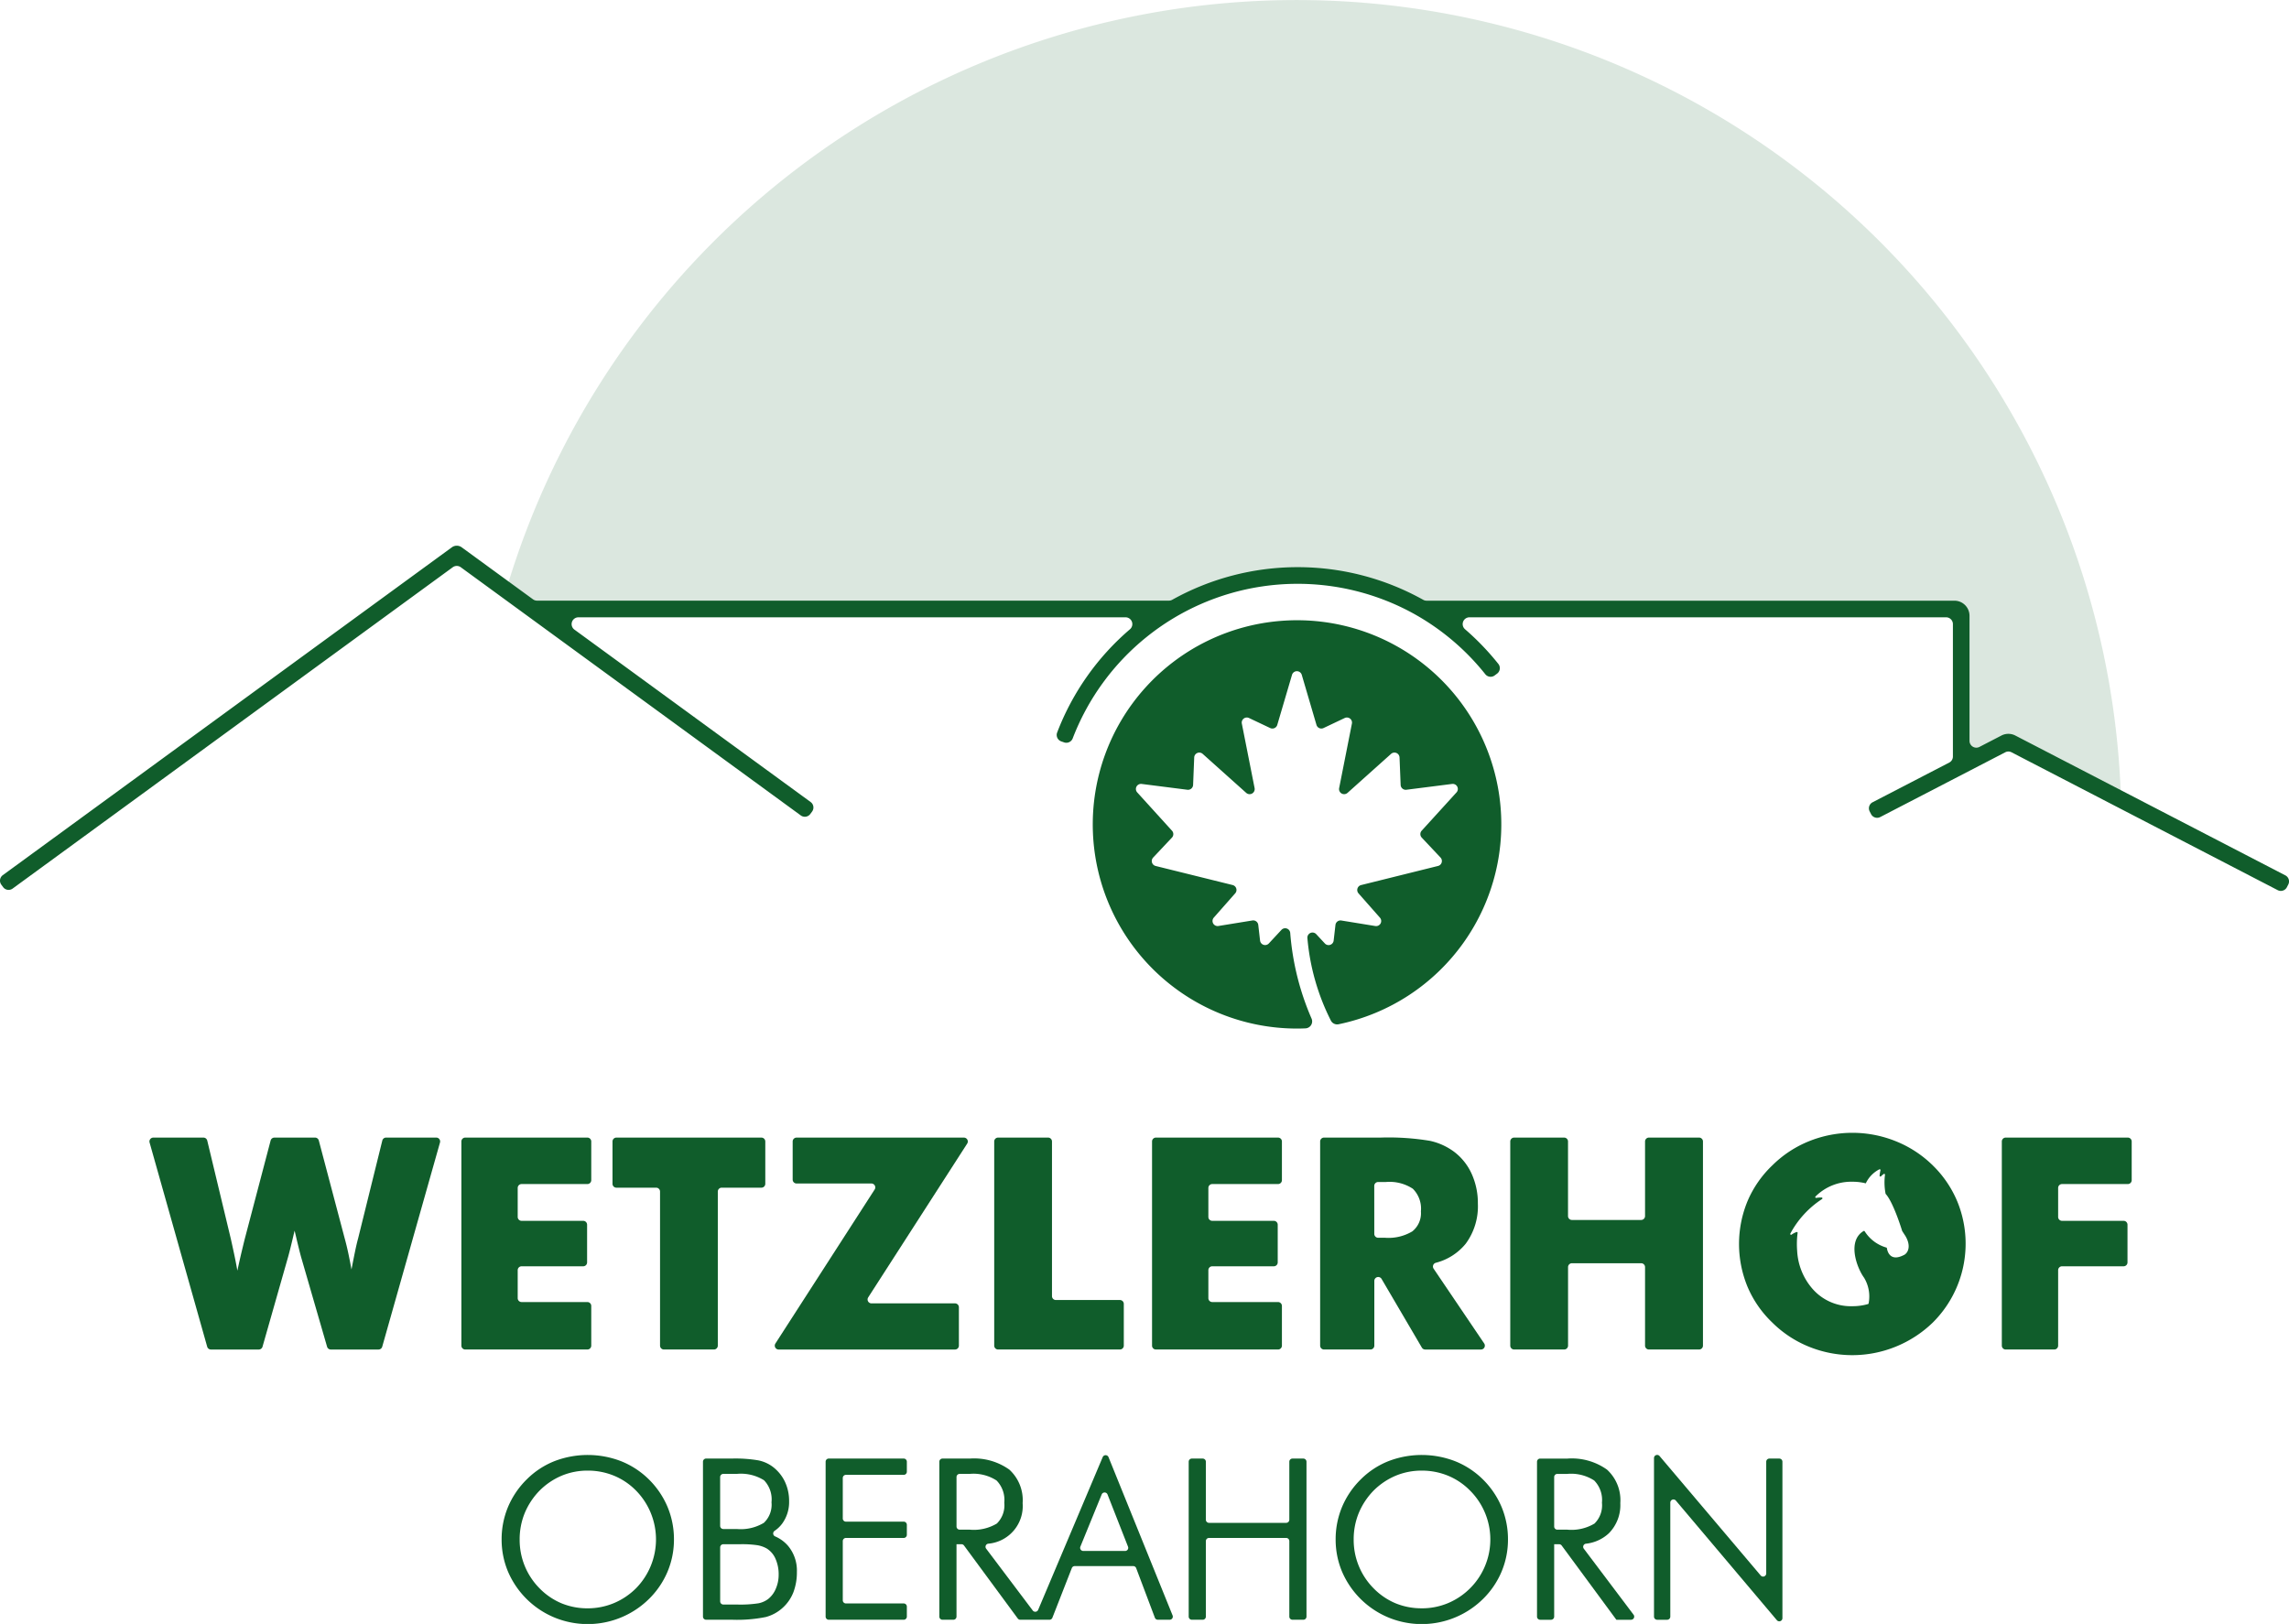
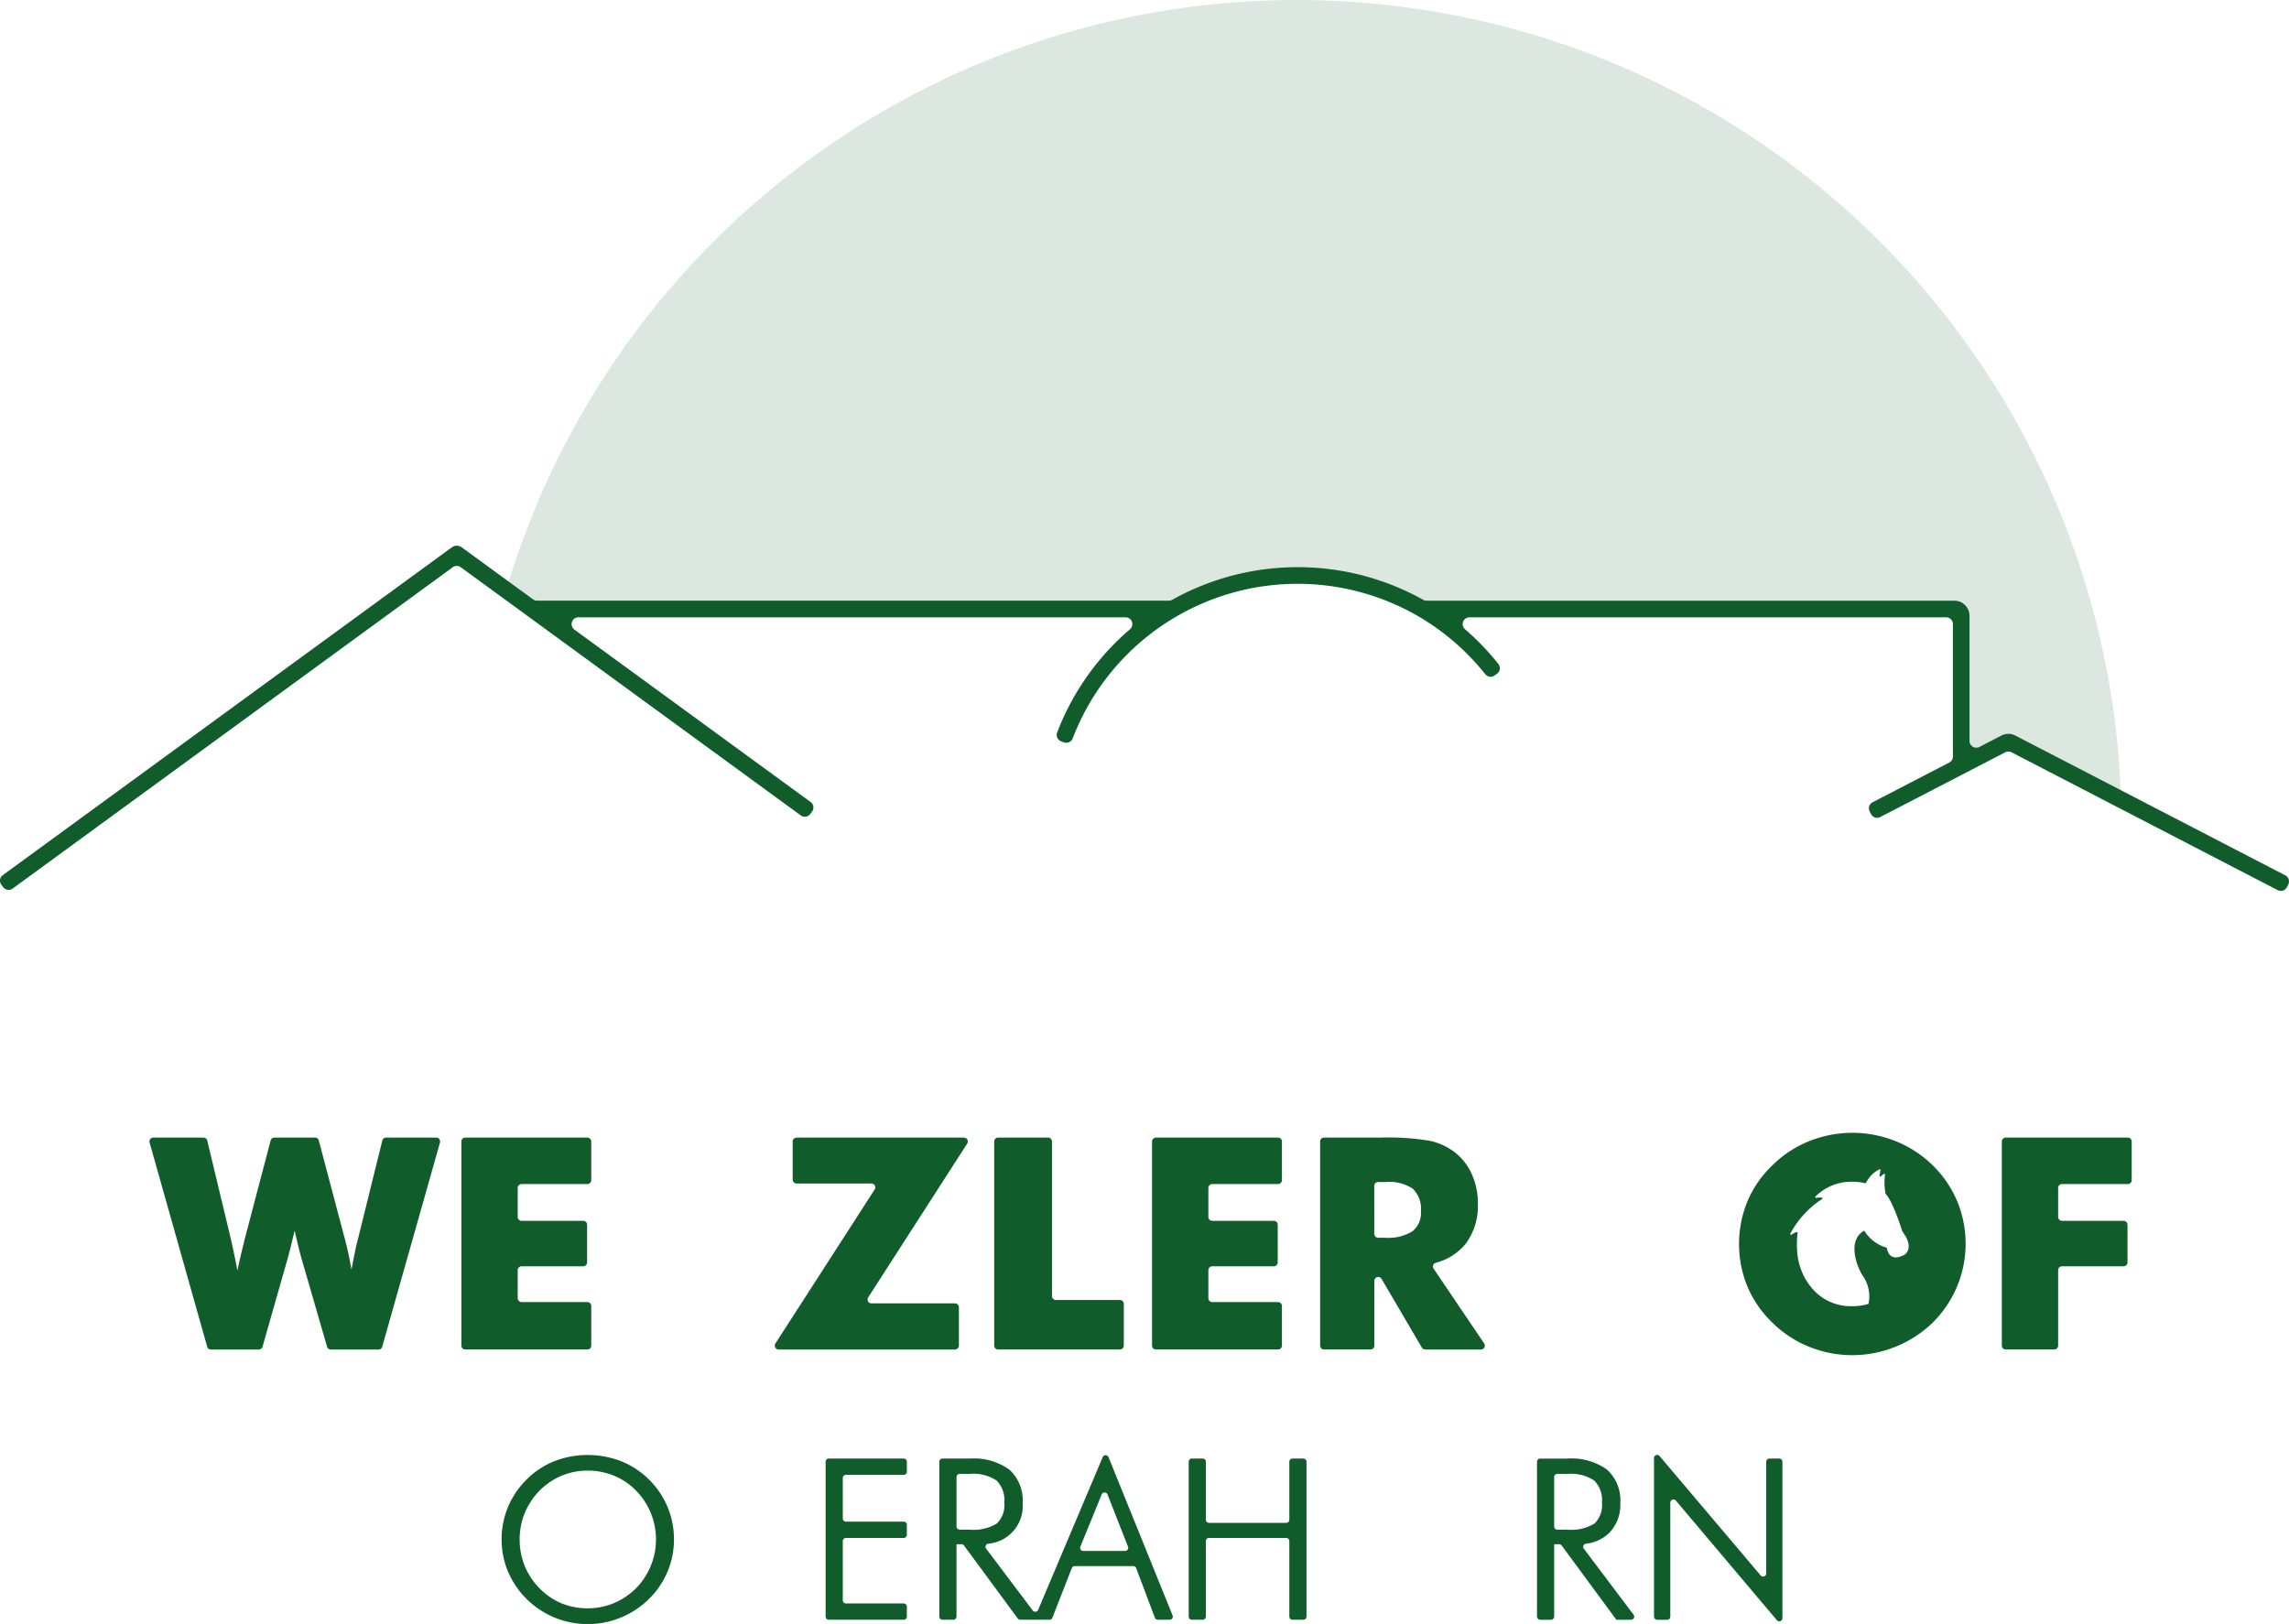
<svg xmlns="http://www.w3.org/2000/svg" viewBox="0 0 255.118 181.028">
  <title>Element 1</title>
  <g>
    <path d="M224.616,81.992a1.685,1.685,0,0,0-1.55,0l-2.448,1.268a.759.759,0,0,1-1.108-.674V68.645a1.685,1.685,0,0,0-1.685-1.685H158.982a.74.74,0,0,1-.362-.1,28.708,28.708,0,0,0-27.973,0,.74.74,0,0,1-.361.095H59.853a.759.759,0,0,1-.447-.146l-7.95-5.8a.927.927,0,0,0-1.093,0L.311,97.556a.759.759,0,0,0-.165,1.06l.2.271a.759.759,0,0,0,1.06.165L50.462,63.232a.759.759,0,0,1,.895,0L89.253,90.9a.759.759,0,0,0,1.06-.165l.2-.271a.759.759,0,0,0-.165-1.06L64.021,70.185a.759.759,0,0,1,.447-1.372h60.979a.758.758,0,0,1,.5,1.326,28.569,28.569,0,0,0-8.126,11.524.761.761,0,0,0,.464.983l.316.111a.758.758,0,0,0,.958-.453A26.842,26.842,0,0,1,154.491,66.96a26.375,26.375,0,0,1,3.778,1.853,26.86,26.86,0,0,1,7.269,6.338.758.758,0,0,0,1.051.14l.268-.2A.76.76,0,0,0,167,74.012a29.032,29.032,0,0,0-3.723-3.875.757.757,0,0,1,.5-1.324H216.9a.759.759,0,0,1,.759.759V84.332a.759.759,0,0,1-.41.674l-8.54,4.424a.759.759,0,0,0-.325,1.023l.154.3a.759.759,0,0,0,1.023.325l13.932-7.218a.759.759,0,0,1,.7,0l29.666,15.367a.759.759,0,0,0,1.023-.325l.154-.3a.759.759,0,0,0-.325-1.023Z" style="fill: #105d2b" />
    <path d="M59.853,67.578h70.433a1.36,1.36,0,0,0,.662-.173,28.091,28.091,0,0,1,27.369,0,1.361,1.361,0,0,0,.665.175h58.843a1.069,1.069,0,0,1,1.067,1.068V82.587a1.376,1.376,0,0,0,2.009,1.222l2.448-1.268a1.068,1.068,0,0,1,.982,0l12.049,6.242A91.907,91.907,0,0,0,56.507,65.463l2.534,1.85A1.366,1.366,0,0,0,59.853,67.578Z" style="fill: #105d2b;opacity: 0.15" />
    <path d="M35.112,126.81a.434.434,0,0,1,.42.323l2.884,10.909q.21.759.387,1.582t.371,1.888q.242-1.258.411-2.073t.331-1.4l2.694-10.9a.434.434,0,0,1,.421-.33h5.59a.434.434,0,0,1,.418.552L42.6,150.12a.434.434,0,0,1-.418.316H36.87a.434.434,0,0,1-.417-.313l-2.83-9.773q-.161-.533-.532-2.082-.161-.694-.258-1.081-.081.338-.226.952-.371,1.565-.565,2.211l-2.783,9.771a.434.434,0,0,1-.418.315H23.51a.434.434,0,0,1-.418-.316l-6.42-22.757a.434.434,0,0,1,.418-.552h5.587a.434.434,0,0,1,.422.333l2.631,10.964q.194.871.379,1.743t.347,1.792q.145-.678.315-1.42t.508-2.114l2.884-10.973a.434.434,0,0,1,.42-.324Z" style="fill: #105d2b" />
    <path d="M51.423,150V127.244a.434.434,0,0,1,.434-.434H65.464a.434.434,0,0,1,.434.434v4.312a.434.434,0,0,1-.434.434h-7.33a.434.434,0,0,0-.434.434v3.231a.434.434,0,0,0,.434.434H65a.434.434,0,0,1,.434.434v4.2a.434.434,0,0,1-.434.434H58.134a.434.434,0,0,0-.434.434v3.118a.434.434,0,0,0,.434.434h7.33a.434.434,0,0,1,.434.434V150a.434.434,0,0,1-.434.434H51.857A.434.434,0,0,1,51.423,150Z" style="fill: #105d2b" />
-     <path d="M73.564,150V132.828a.434.434,0,0,0-.434-.434H68.7a.434.434,0,0,1-.434-.434v-4.715a.434.434,0,0,1,.434-.434H84.861a.434.434,0,0,1,.434.434v4.715a.434.434,0,0,1-.434.434H80.437a.434.434,0,0,0-.434.434V150a.434.434,0,0,1-.434.434H74A.434.434,0,0,1,73.564,150Z" style="fill: #105d2b" />
    <path d="M106.437,150.436H86.786a.434.434,0,0,1-.365-.669l11.063-17.171a.434.434,0,0,0-.365-.669H88.78a.434.434,0,0,1-.434-.434v-4.247a.434.434,0,0,1,.434-.434h18.652a.434.434,0,0,1,.365.669l-11.032,17.14a.434.434,0,0,0,.365.669h9.308a.434.434,0,0,1,.434.434V150A.434.434,0,0,1,106.437,150.436Z" style="fill: #105d2b" />
    <path d="M110.809,150V127.244a.434.434,0,0,1,.434-.434h5.571a.434.434,0,0,1,.434.434v17.238a.434.434,0,0,0,.434.434h7.136a.434.434,0,0,1,.434.434V150a.434.434,0,0,1-.434.434H111.243A.434.434,0,0,1,110.809,150Z" style="fill: #105d2b" />
    <path d="M128.4,150V127.244a.434.434,0,0,1,.434-.434h13.607a.434.434,0,0,1,.434.434v4.312a.434.434,0,0,1-.434.434h-7.33a.434.434,0,0,0-.434.434v3.231a.434.434,0,0,0,.434.434h6.862a.434.434,0,0,1,.434.434v4.2a.434.434,0,0,1-.434.434h-6.862a.434.434,0,0,0-.434.434v3.118a.434.434,0,0,0,.434.434h7.33a.434.434,0,0,1,.434.434V150a.434.434,0,0,1-.434.434H128.833A.434.434,0,0,1,128.4,150Z" style="fill: #105d2b" />
    <path d="M147.135,150V127.244a.434.434,0,0,1,.434-.434h6.3a28.083,28.083,0,0,1,5.511.363,7.038,7.038,0,0,1,2.687,1.219,6.369,6.369,0,0,1,1.961,2.469,7.867,7.867,0,0,1,.686,3.308,7.022,7.022,0,0,1-1.347,4.462,6.317,6.317,0,0,1-3.355,2.139.431.431,0,0,0-.228.656l5.634,8.332a.434.434,0,0,1-.36.677h-6.212a.434.434,0,0,1-.375-.215l-4.488-7.653a.434.434,0,0,0-.809.22V150a.434.434,0,0,1-.434.434h-5.167A.434.434,0,0,1,147.135,150Zm6.035-12.458a.434.434,0,0,0,.434.434h.76a5.166,5.166,0,0,0,3.042-.71,2.587,2.587,0,0,0,.96-2.227,3.131,3.131,0,0,0-.9-2.526,4.715,4.715,0,0,0-3.01-.751H153.6a.434.434,0,0,0-.434.434Z" style="fill: #105d2b" />
-     <path d="M168.324,150V127.244a.434.434,0,0,1,.434-.434h5.57a.434.434,0,0,1,.434.434v8.314a.434.434,0,0,0,.434.434h7.717a.434.434,0,0,0,.434-.434v-8.314a.434.434,0,0,1,.434-.434h5.587a.434.434,0,0,1,.434.434V150a.434.434,0,0,1-.434.434h-5.587a.434.434,0,0,1-.434-.434v-8.75a.434.434,0,0,0-.434-.434H175.2a.434.434,0,0,0-.434.434V150a.434.434,0,0,1-.434.434h-5.57A.434.434,0,0,1,168.324,150Z" style="fill: #105d2b" />
    <path d="M223.111,150V127.244a.434.434,0,0,1,.434-.434h13.607a.434.434,0,0,1,.434.434v4.312a.434.434,0,0,1-.434.434h-7.33a.434.434,0,0,0-.434.434v3.231a.434.434,0,0,0,.434.434h6.862a.434.434,0,0,1,.434.434v4.2a.434.434,0,0,1-.434.434h-6.862a.434.434,0,0,0-.434.434V150a.434.434,0,0,1-.434.434h-5.409A.434.434,0,0,1,223.111,150Z" style="fill: #105d2b" />
    <g>
      <path d="M72.307,164.9a9.322,9.322,0,0,0-3.086-2.017,10.335,10.335,0,0,0-7.422-.006,9.149,9.149,0,0,0-3.081,2.024,9.472,9.472,0,0,0-2.092,3.071,9.342,9.342,0,0,0-.718,3.636,9.2,9.2,0,0,0,.718,3.6,9.649,9.649,0,0,0,5.2,5.112,9.73,9.73,0,0,0,10.479-2.053,9.392,9.392,0,0,0,2.086-3.047,9.218,9.218,0,0,0,.724-3.612,9.341,9.341,0,0,0-.718-3.636A9.482,9.482,0,0,0,72.307,164.9ZM65.5,179.284a7.577,7.577,0,0,1-2.922-.561,7.466,7.466,0,0,1-2.435-1.66,7.65,7.65,0,0,1-2.225-5.452,7.7,7.7,0,0,1,.567-2.95,7.932,7.932,0,0,1,1.656-2.5A7.73,7.73,0,0,1,62.6,164.5a7.486,7.486,0,0,1,2.9-.567,7.656,7.656,0,0,1,2.929.567,7.4,7.4,0,0,1,2.453,1.654,7.773,7.773,0,0,1,0,10.9,7.688,7.688,0,0,1-2.473,1.655A7.568,7.568,0,0,1,65.5,179.284Z" style="fill: #105d2b" />
-       <path d="M86.389,171.265a.352.352,0,0,1-.05-.622,3.484,3.484,0,0,0,.844-.81,4.08,4.08,0,0,0,.766-2.492,5.019,5.019,0,0,0-.473-2.183,4.548,4.548,0,0,0-1.386-1.679,4.018,4.018,0,0,0-1.58-.69,15.322,15.322,0,0,0-2.939-.2H78.7a.351.351,0,0,0-.351.351v17.265a.351.351,0,0,0,.351.351H81.6a16.174,16.174,0,0,0,3.743-.3A4.51,4.51,0,0,0,87.26,179.2a4.565,4.565,0,0,0,1.173-1.722,6.271,6.271,0,0,0,.384-2.263,4.294,4.294,0,0,0-1-2.912A4,4,0,0,0,86.389,171.265Zm-1.253-1.512a5.006,5.006,0,0,1-3.022.69h-1.5a.351.351,0,0,1-.351-.351V164.65a.351.351,0,0,1,.351-.351h1.5a4.862,4.862,0,0,1,3.042.712,3.078,3.078,0,0,1,.832,2.451A2.776,2.776,0,0,1,85.136,169.753Zm-2.974,9.108H80.617a.351.351,0,0,1-.351-.351V172.49a.351.351,0,0,1,.351-.351h1.895a11.606,11.606,0,0,1,1.908.112,3.208,3.208,0,0,1,1.028.36,2.526,2.526,0,0,1,.977,1.133,4.237,4.237,0,0,1,.359,1.8,3.88,3.88,0,0,1-.324,1.572,2.859,2.859,0,0,1-.857,1.139,2.672,2.672,0,0,1-1.061.467A13.257,13.257,0,0,1,82.162,178.862Z" style="fill: #105d2b" />
      <path d="M92.37,180.558h8.351a.351.351,0,0,0,.351-.351v-1.115a.351.351,0,0,0-.351-.351H94.282a.351.351,0,0,1-.351-.351v-6.6a.351.351,0,0,1,.351-.351h6.439a.351.351,0,0,0,.351-.351v-1.115a.351.351,0,0,0-.351-.351H94.282a.351.351,0,0,1-.351-.351v-4.514a.351.351,0,0,1,.351-.351h6.439a.351.351,0,0,0,.351-.351v-1.115a.351.351,0,0,0-.351-.351H92.37a.351.351,0,0,0-.351.351v17.265A.351.351,0,0,0,92.37,180.558Z" style="fill: #105d2b" />
      <path d="M115.105,179.528l-5.194-6.893a.348.348,0,0,1,.23-.555,4.209,4.209,0,0,0,3.836-4.522,4.611,4.611,0,0,0-1.485-3.737,6.758,6.758,0,0,0-4.4-1.23h-3.048a.351.351,0,0,0-.351.351v17.265a.351.351,0,0,0,.351.351h1.211a.351.351,0,0,0,.351-.351v-8.068h.555a.351.351,0,0,1,.282.143l5.989,8.133a.351.351,0,0,0,.282.143h3.252a.351.351,0,0,0,.327-.223l2.165-5.536a.351.351,0,0,1,.327-.223h6.518a.351.351,0,0,1,.328.227l2.084,5.528a.351.351,0,0,0,.328.227h1.322a.351.351,0,0,0,.325-.482l-7.142-17.647a.351.351,0,0,0-.648,0l-7.195,17.03A.351.351,0,0,1,115.105,179.528Zm8.334-12.934,2.283,5.818a.351.351,0,0,1-.327.479h-4.658a.351.351,0,0,1-.325-.483l2.375-5.818A.351.351,0,0,1,123.439,166.594Zm-16.831-1.944a.351.351,0,0,1,.351-.351h1.111a4.729,4.729,0,0,1,3,.736,3.1,3.1,0,0,1,.862,2.475,2.848,2.848,0,0,1-.829,2.322,5,5,0,0,1-3.033.683h-1.111a.351.351,0,0,1-.351-.351Z" style="fill: #105d2b" />
      <path d="M143.349,169.756h-8.6a.351.351,0,0,1-.351-.351v-6.463a.351.351,0,0,0-.351-.351h-1.211a.351.351,0,0,0-.351.351v17.265a.351.351,0,0,0,.351.351h1.211a.351.351,0,0,0,.351-.351V171.79a.351.351,0,0,1,.351-.351h8.6a.351.351,0,0,1,.351.351v8.417a.351.351,0,0,0,.351.351h1.211a.351.351,0,0,0,.351-.351V162.942a.351.351,0,0,0-.351-.351h-1.211a.351.351,0,0,0-.351.351V169.4A.351.351,0,0,1,143.349,169.756Z" style="fill: #105d2b" />
-       <path d="M165.261,164.9a9.312,9.312,0,0,0-3.086-2.017,10.334,10.334,0,0,0-7.422-.006,9.156,9.156,0,0,0-3.081,2.024,9.476,9.476,0,0,0-2.091,3.071,9.34,9.34,0,0,0-.718,3.636,9.2,9.2,0,0,0,.718,3.6,9.65,9.65,0,0,0,5.2,5.112,9.729,9.729,0,0,0,10.479-2.053,9.384,9.384,0,0,0,2.086-3.047,9.218,9.218,0,0,0,.724-3.612,9.34,9.34,0,0,0-.718-3.636A9.477,9.477,0,0,0,165.261,164.9Zm-6.806,14.381a7.579,7.579,0,0,1-2.922-.561,7.468,7.468,0,0,1-2.435-1.66,7.653,7.653,0,0,1-2.225-5.452,7.691,7.691,0,0,1,.568-2.951,7.944,7.944,0,0,1,1.655-2.5,7.735,7.735,0,0,1,2.462-1.656,7.486,7.486,0,0,1,2.9-.567,7.659,7.659,0,0,1,2.929.567,7.4,7.4,0,0,1,2.453,1.654,7.7,7.7,0,0,1-2.471,12.558A7.565,7.565,0,0,1,158.455,179.284Z" style="fill: #105d2b" />
      <path d="M179.319,170.914a4.466,4.466,0,0,0,1.271-3.355,4.61,4.61,0,0,0-1.485-3.737,6.758,6.758,0,0,0-4.4-1.23h-3.048a.351.351,0,0,0-.351.351v17.265a.351.351,0,0,0,.351.351h1.211a.351.351,0,0,0,.351-.351v-8.068h.555a.351.351,0,0,1,.282.143l6.048,8.213.046.063h1.638a.351.351,0,0,0,.28-.562l-5.546-7.36a.348.348,0,0,1,.23-.555A4.434,4.434,0,0,0,179.319,170.914Zm-6.1-6.263a.351.351,0,0,1,.351-.351h1.111a4.728,4.728,0,0,1,3,.736,3.1,3.1,0,0,1,.862,2.475,2.849,2.849,0,0,1-.829,2.322,5,5,0,0,1-3.033.683h-1.111a.351.351,0,0,1-.351-.351Z" style="fill: #105d2b" />
      <path d="M196.853,162.942v12.452a.351.351,0,0,1-.619.227l-11.27-13.313a.351.351,0,0,0-.619.227v17.673a.351.351,0,0,0,.351.351h1.115a.351.351,0,0,0,.351-.351V167.5a.351.351,0,0,1,.619-.226l11.258,13.333a.351.351,0,0,0,.619-.226V162.942a.351.351,0,0,0-.351-.351h-1.1A.351.351,0,0,0,196.853,162.942Z" style="fill: #105d2b" />
    </g>
-     <path d="M142.926,69.2a22.757,22.757,0,0,0,1.614,45.456q.484,0,.963-.022a.779.779,0,0,0,.667-1.11,29.668,29.668,0,0,1-2.37-9.538.566.566,0,0,0-.977-.331l-1.406,1.513a.567.567,0,0,1-.978-.322l-.2-1.739a.567.567,0,0,0-.654-.5l-3.787.616a.567.567,0,0,1-.516-.934l2.387-2.708a.566.566,0,0,0-.289-.924L128.8,96.532a.567.567,0,0,1-.276-.938l2.093-2.223a.566.566,0,0,0,.007-.769l-3.876-4.271a.567.567,0,0,1,.491-.943l5.1.648a.567.567,0,0,0,.637-.539l.123-3.06a.567.567,0,0,1,.944-.4l4.853,4.347a.567.567,0,0,0,.934-.532l-1.423-7.192a.567.567,0,0,1,.8-.622l2.364,1.12a.567.567,0,0,0,.786-.352L144,75.226a.567.567,0,0,1,1.087,0l1.639,5.58a.567.567,0,0,0,.786.352l2.364-1.12a.567.567,0,0,1,.8.622l-1.423,7.192a.567.567,0,0,0,.934.532l4.853-4.347a.567.567,0,0,1,.944.4l.123,3.06a.567.567,0,0,0,.637.539l5.1-.648a.567.567,0,0,1,.491.943L158.451,92.6a.567.567,0,0,0,.007.769l2.093,2.223a.567.567,0,0,1-.276.938L151.7,98.661a.567.567,0,0,0-.289.924l2.387,2.708a.566.566,0,0,1-.516.934l-3.787-.616a.567.567,0,0,0-.654.5l-.2,1.739a.567.567,0,0,1-.978.322l-.966-1.04a.569.569,0,0,0-.981.451,25.08,25.08,0,0,0,2.63,9.212.79.79,0,0,0,.848.381A22.755,22.755,0,0,0,142.926,69.2Z" style="fill: #105d2b" />
    <path d="M218.133,133.894a12.149,12.149,0,0,0-2.719-3.986,12.5,12.5,0,0,0-4.107-2.687,12.931,12.931,0,0,0-9.7,0,12.364,12.364,0,0,0-4.075,2.687,12,12,0,0,0-2.767,3.994,12.5,12.5,0,0,0,0,9.529,11.981,11.981,0,0,0,2.767,4,12.362,12.362,0,0,0,4.075,2.687,12.861,12.861,0,0,0,9.675,0,12.892,12.892,0,0,0,4.132-2.687,12.393,12.393,0,0,0,2.719-13.54Zm-5.924,6c-1.576.821-1.862-.448-1.907-.756a.089.089,0,0,0-.077-.075,4.234,4.234,0,0,1-2.4-1.809.093.093,0,0,0-.124-.027c-1.841,1.1-.774,4.059.054,5.2a4.028,4.028,0,0,1,.51,2.863.093.093,0,0,1-.067.077,6.227,6.227,0,0,1-1.741.239A5.672,5.672,0,0,1,202,143.657a6.989,6.989,0,0,1-1.7-4.221c-.019-.249-.03-.5-.03-.765a9.1,9.1,0,0,1,.082-1.231.091.091,0,0,0-.12-.1,2.206,2.206,0,0,0-.557.29.093.093,0,0,1-.137-.117,10.53,10.53,0,0,1,3.54-3.854.092.092,0,0,0-.051-.168,3.263,3.263,0,0,0-.6.042.092.092,0,0,1-.083-.155,5.636,5.636,0,0,1,4.109-1.647,6.076,6.076,0,0,1,1.5.18l0-.008a3.381,3.381,0,0,1,1.5-1.551.092.092,0,0,1,.134.1,4.375,4.375,0,0,0-.1.6.092.092,0,0,0,.157.074,2.581,2.581,0,0,1,.3-.255.092.092,0,0,1,.143.1,6.629,6.629,0,0,0,.064,2.069l.007.042c.843.9,1.78,3.923,1.843,4.129a.083.083,0,0,0,.01.022l.362.558C213.013,138.88,212.682,139.65,212.208,139.9Z" style="fill: #105d2b" />
  </g>
</svg>